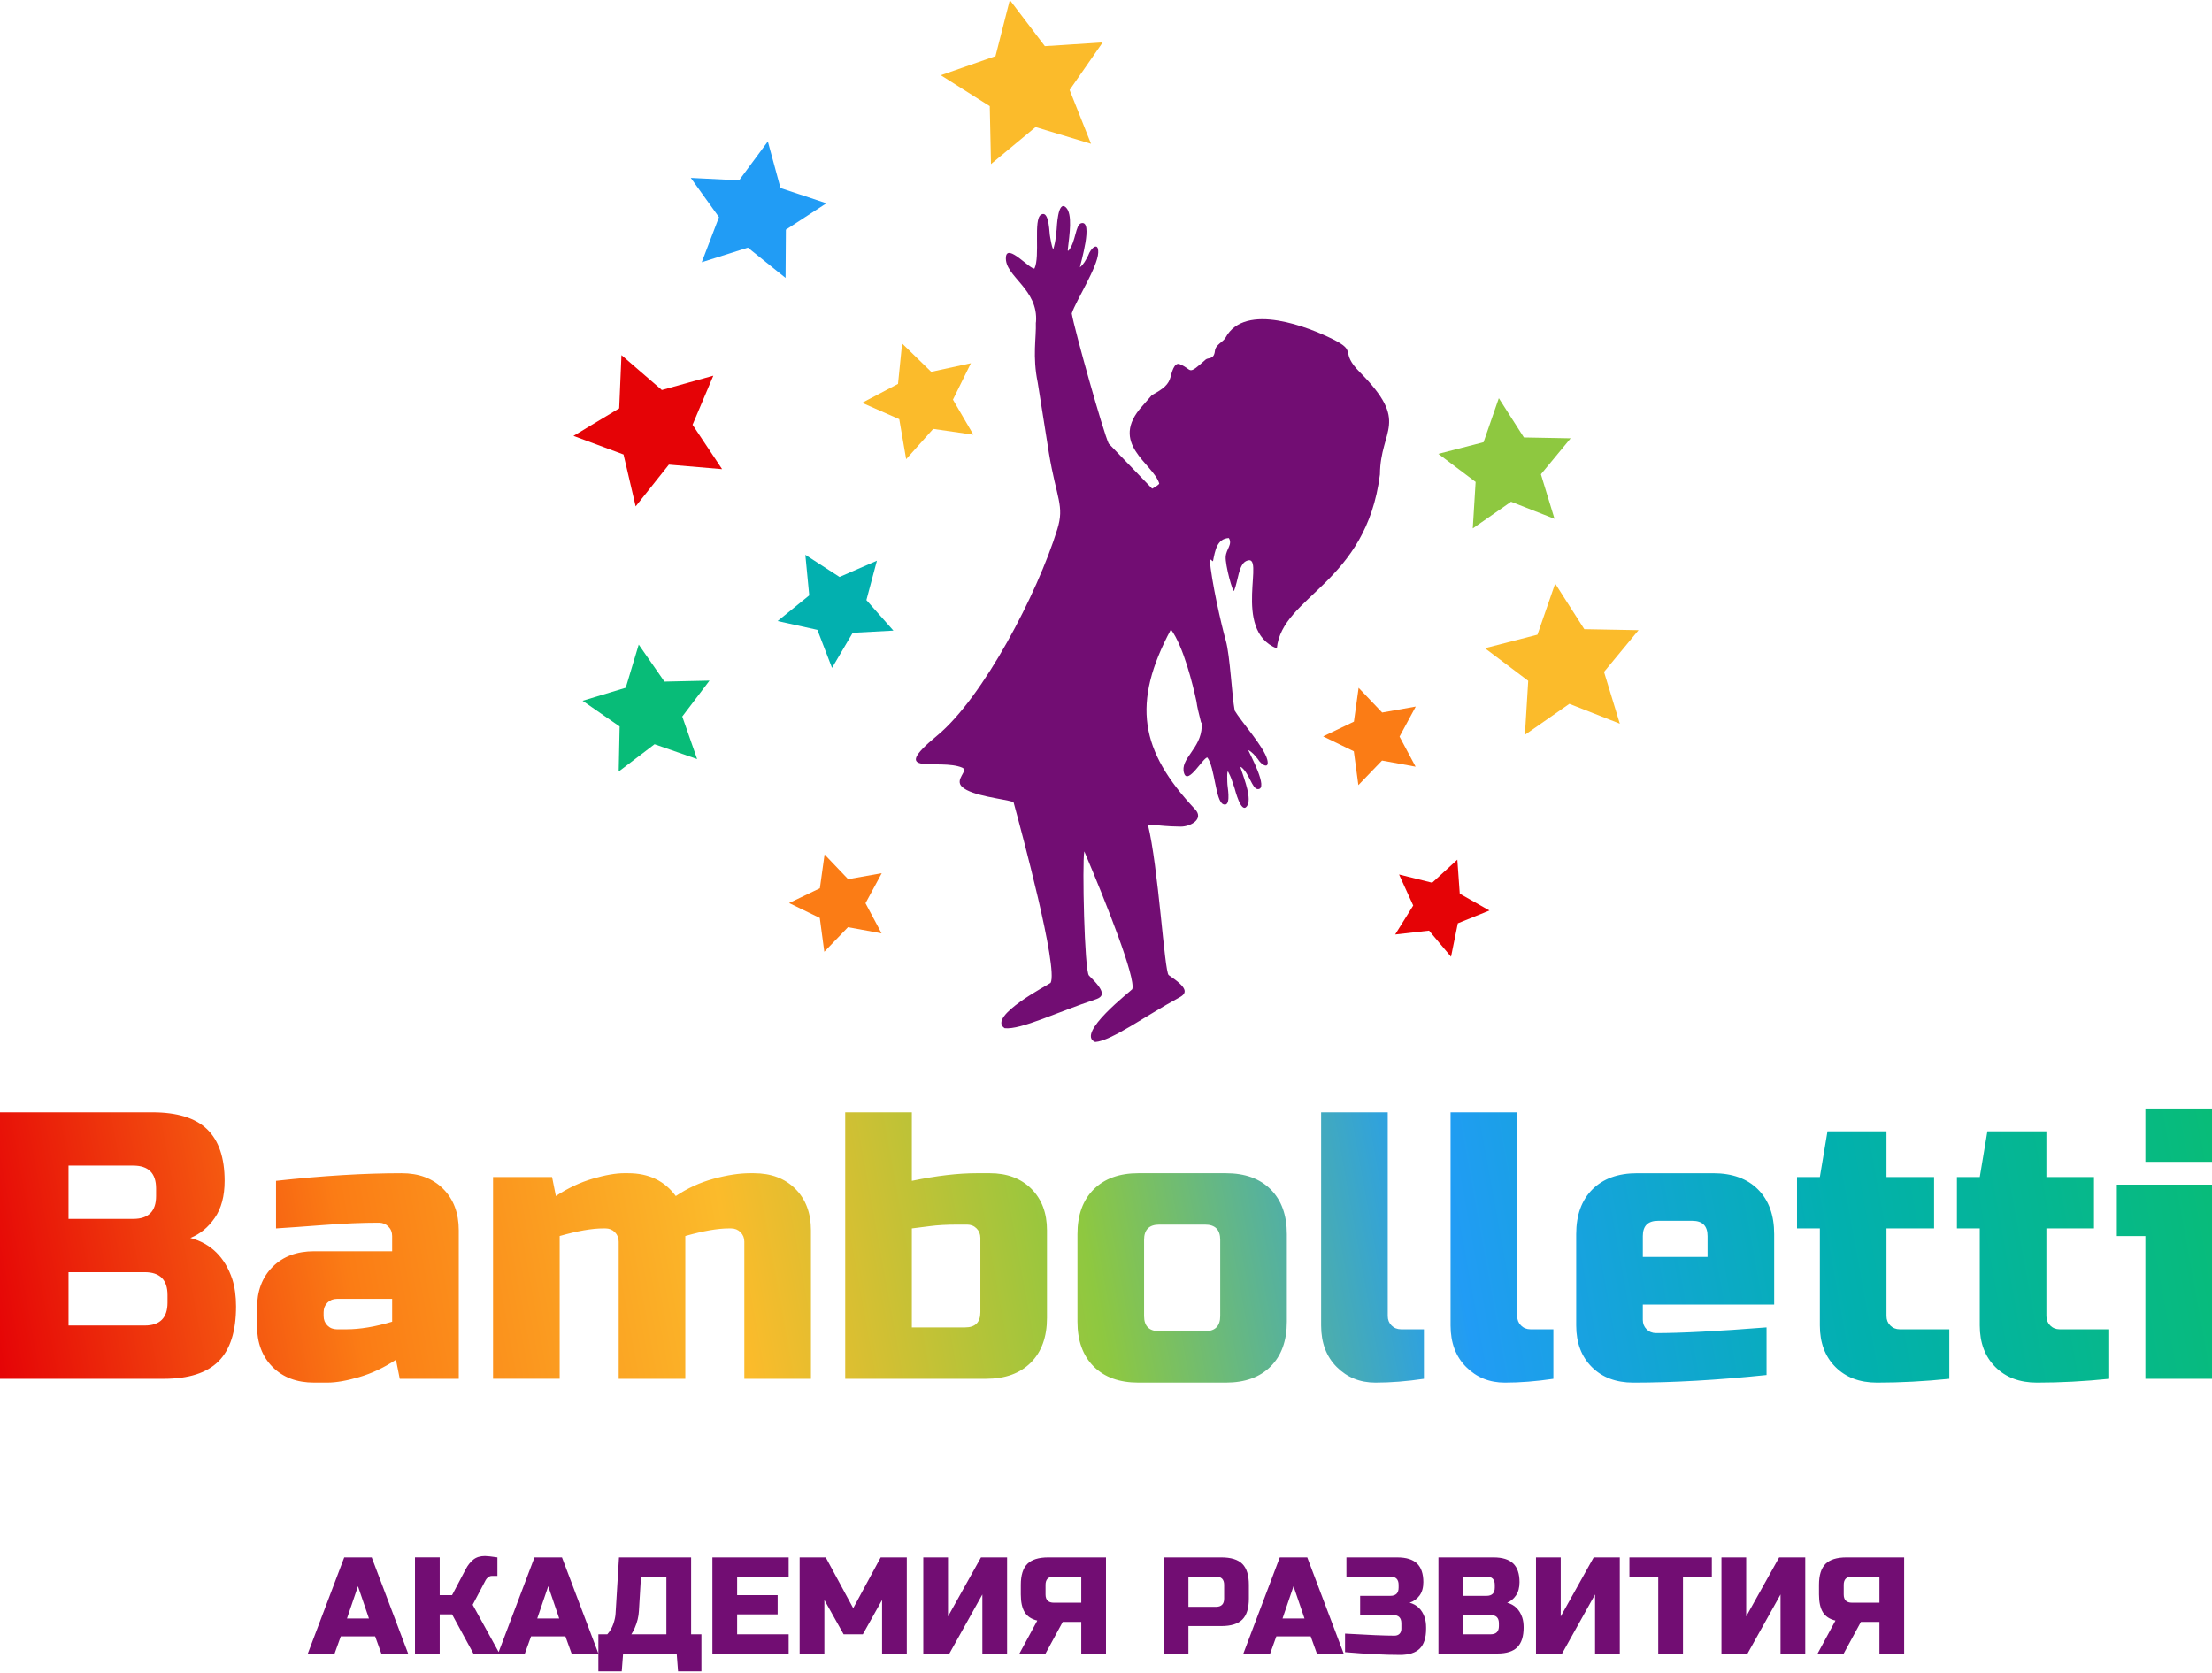
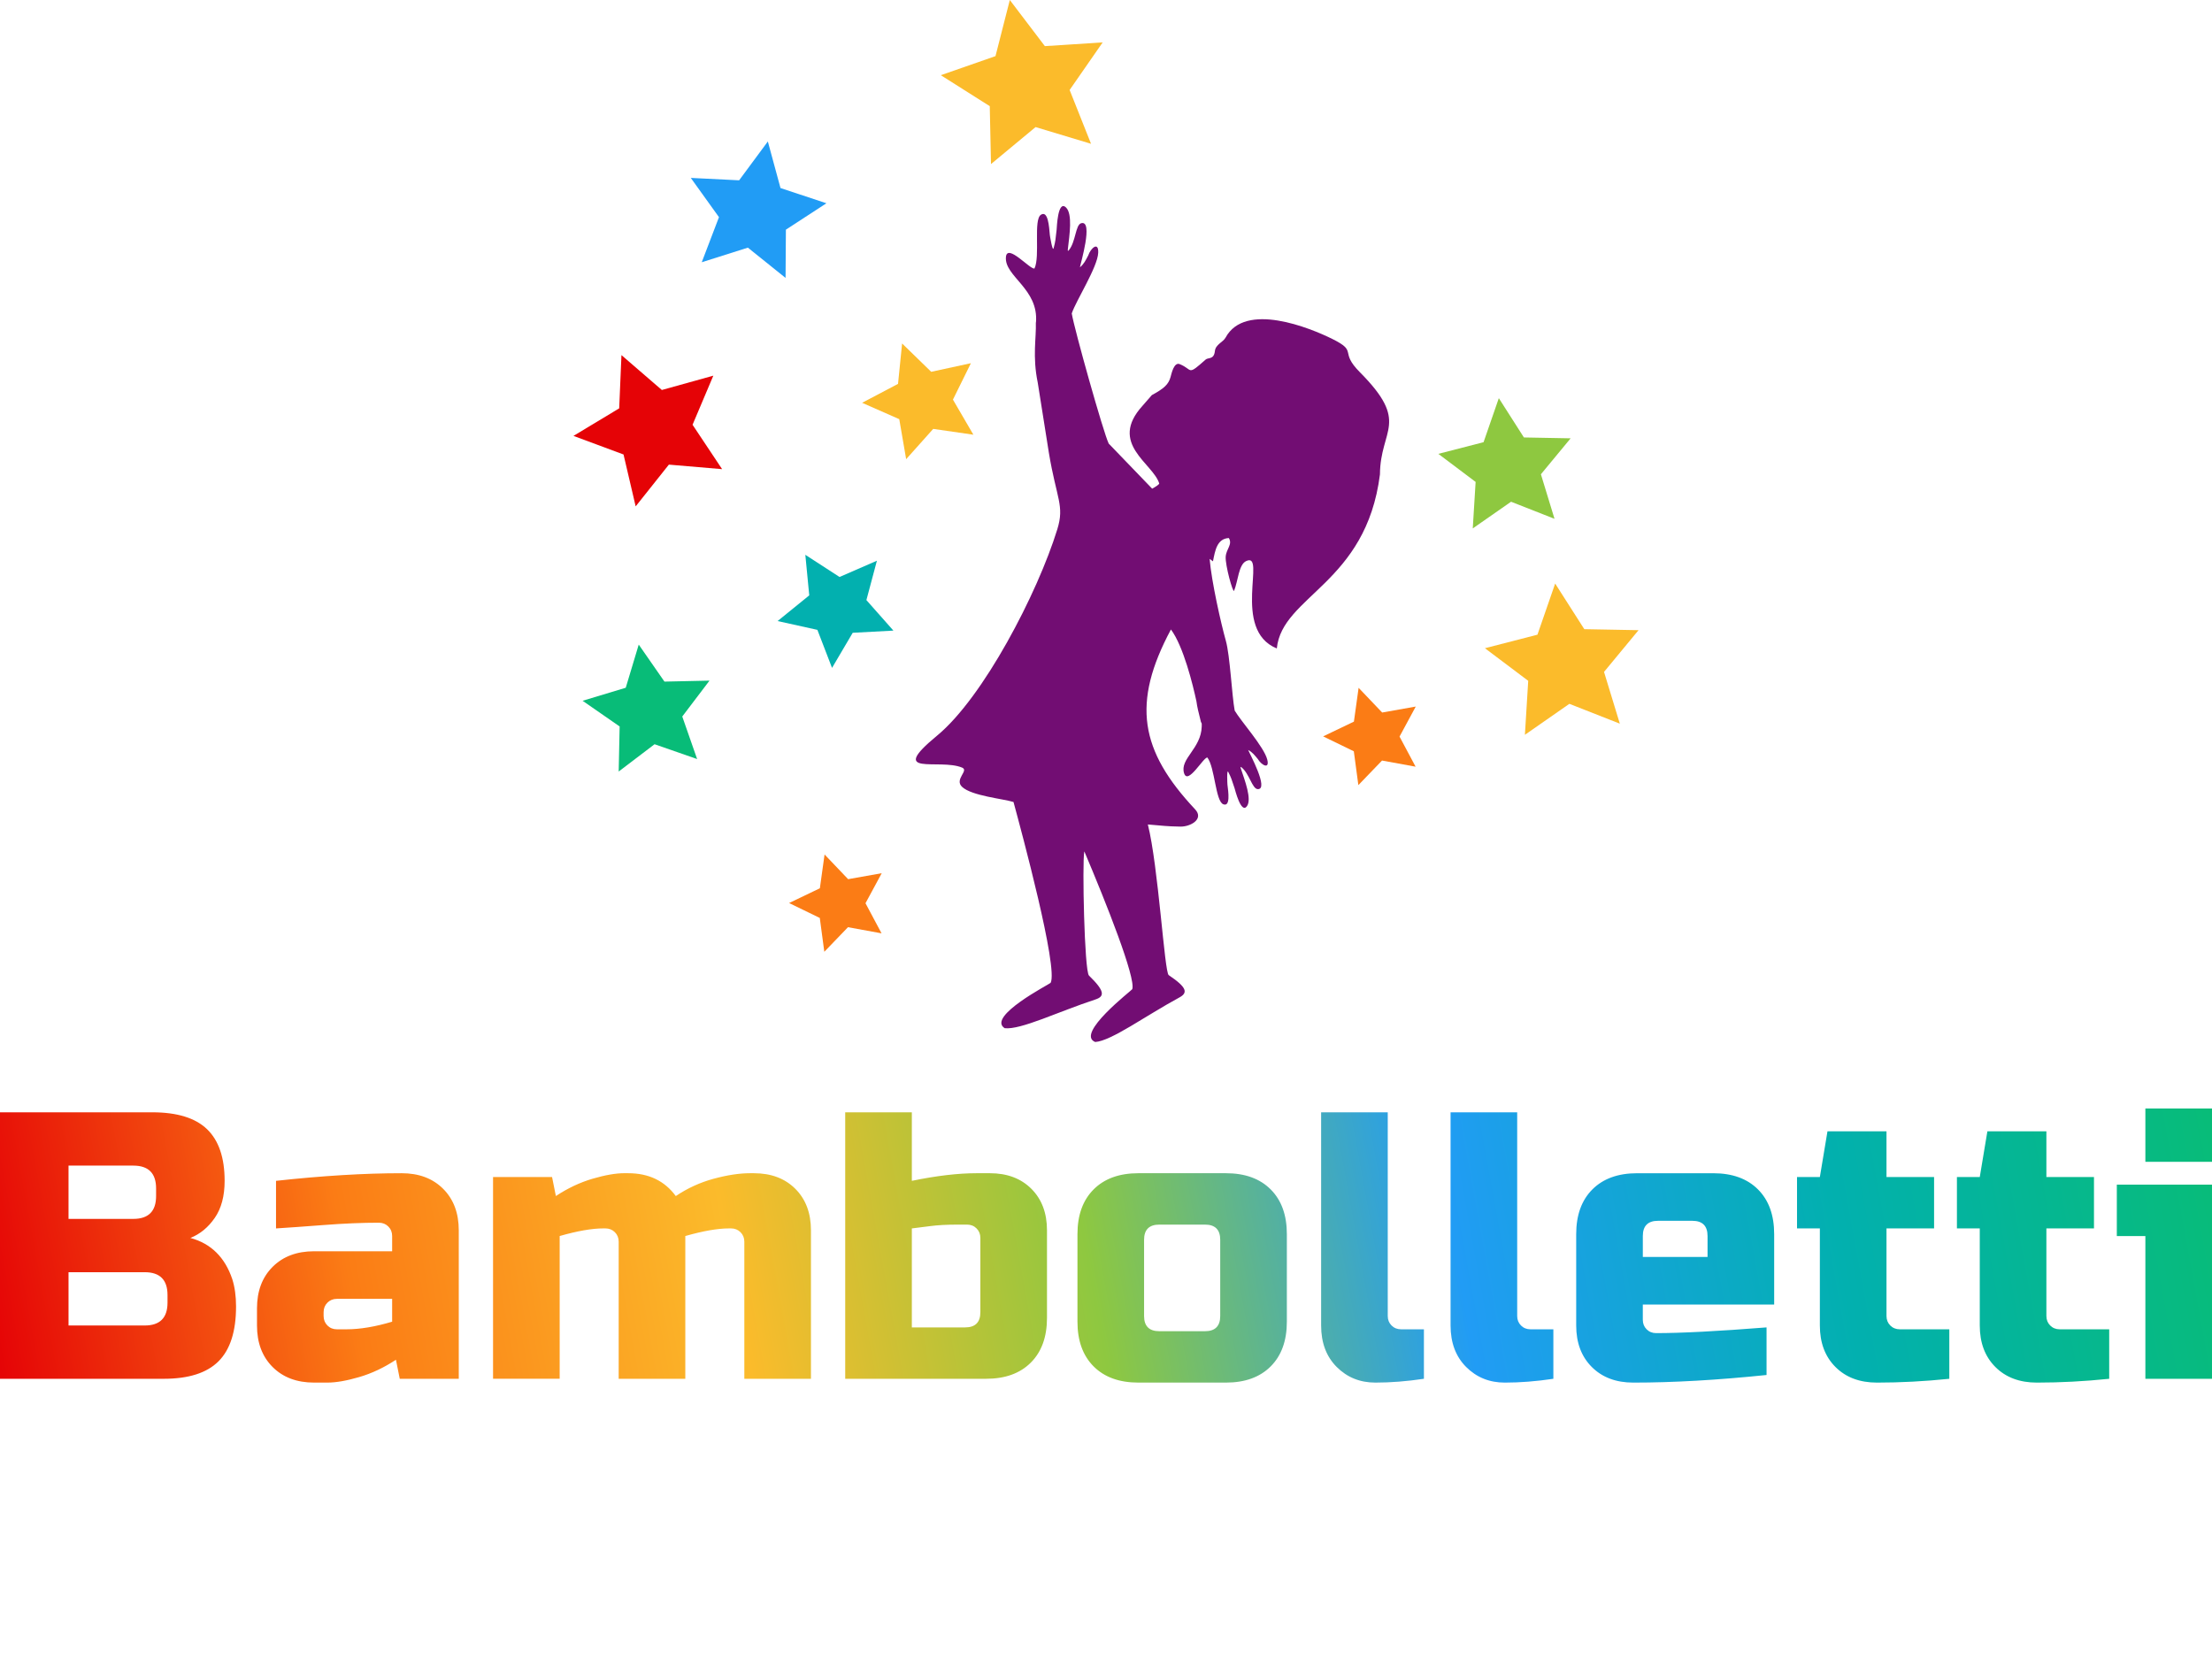
<svg xmlns="http://www.w3.org/2000/svg" width="320" height="242" viewBox="0 0 320 242" fill="none">
  <path d="M0 160.928H22.032C25.63 160.928 28.273 161.745 29.963 163.379C31.652 165.013 32.496 167.5 32.496 170.842C32.496 173.045 32.019 174.835 31.064 176.212C30.11 177.589 28.935 178.552 27.54 179.103C30.514 179.911 32.533 181.894 33.598 185.052C33.964 186.19 34.148 187.512 34.148 189.018C34.148 192.617 33.304 195.26 31.615 196.949C29.926 198.639 27.283 199.482 23.684 199.482H0V160.928ZM24.234 187.365C24.234 185.162 23.132 184.061 20.929 184.061H9.914V191.771H20.929C23.132 191.771 24.234 190.669 24.234 188.466V187.364V187.365ZM22.581 171.944C22.581 169.74 21.48 168.639 19.276 168.639H9.913V176.349H19.276C21.48 176.349 22.581 175.248 22.581 173.044V171.943V171.944ZM50.12 192.323C52.066 192.323 54.27 191.956 56.73 191.221V187.916H48.744C48.193 187.916 47.734 188.1 47.367 188.467C47 188.834 46.816 189.293 46.816 189.844V190.395C46.816 190.946 47 191.405 47.367 191.772C47.734 192.139 48.193 192.323 48.744 192.323H50.121H50.12ZM39.931 170.842C46.651 170.107 52.709 169.74 58.107 169.74C60.604 169.74 62.605 170.493 64.11 171.998C65.616 173.504 66.368 175.506 66.368 178.002V199.481H57.831L57.281 196.727C55.555 197.866 53.783 198.701 51.966 199.233C50.148 199.765 48.615 200.032 47.367 200.032H45.439C42.942 200.032 40.941 199.28 39.436 197.774C37.93 196.269 37.178 194.268 37.178 191.771V189.292C37.178 186.795 37.93 184.794 39.436 183.289C40.941 181.783 42.943 181.031 45.439 181.031H56.73V178.828C56.73 178.277 56.546 177.818 56.179 177.451C55.812 177.084 55.353 176.9 54.802 176.9C52.416 176.9 49.78 177.01 46.899 177.231C44.016 177.452 41.694 177.616 39.931 177.727V170.842ZM90.878 169.74C93.852 169.74 96.147 170.842 97.763 173.045C99.453 171.907 101.279 171.072 103.244 170.539C105.209 170.007 106.962 169.74 108.504 169.74H109.055C111.552 169.74 113.553 170.493 115.058 171.998C116.564 173.504 117.317 175.506 117.317 178.002V199.481H107.679V179.653C107.679 179.102 107.495 178.644 107.128 178.276C106.761 177.909 106.302 177.725 105.751 177.725H105.476C103.823 177.725 101.713 178.092 99.141 178.827V199.48H89.503V179.652C89.503 179.101 89.319 178.643 88.952 178.275C88.585 177.908 88.126 177.724 87.575 177.724H87.3C85.647 177.724 83.537 178.091 80.966 178.826V199.479H71.327V170.288H79.864L80.415 173.042C82.14 171.903 83.912 171.069 85.73 170.536C87.548 170.004 89.081 169.737 90.329 169.737H90.88L90.878 169.74ZM141.825 179.103C141.825 178.552 141.641 178.094 141.274 177.726C140.908 177.359 140.448 177.175 139.897 177.175H138.52C136.978 177.175 135.648 177.248 134.527 177.396C133.407 177.543 132.535 177.653 131.912 177.727V192.047H139.622C141.09 192.047 141.825 191.313 141.825 189.844V179.104V179.103ZM131.912 170.842C135.473 170.107 138.594 169.74 141.274 169.74H143.202C145.699 169.74 147.7 170.493 149.206 171.998C150.711 173.504 151.463 175.506 151.463 178.002V190.669C151.463 193.423 150.683 195.58 149.123 197.141C147.562 198.701 145.406 199.481 142.651 199.481H122.273V160.927H131.912V170.841V170.842ZM186.163 191.22C186.163 193.974 185.382 196.132 183.822 197.692C182.262 199.252 180.105 200.032 177.351 200.032H164.683C161.929 200.032 159.771 199.252 158.211 197.692C156.652 196.131 155.871 193.974 155.871 191.22V178.552C155.871 175.798 156.652 173.642 158.211 172.081C159.771 170.521 161.929 169.74 164.683 169.74H177.351C180.105 169.74 182.262 170.521 183.822 172.081C185.383 173.642 186.163 175.798 186.163 178.552V191.22ZM176.524 179.379C176.524 177.91 175.79 177.175 174.321 177.175H167.711C166.243 177.175 165.508 177.91 165.508 179.379V190.394C165.508 191.862 166.243 192.597 167.711 192.597H174.321C175.79 192.597 176.524 191.862 176.524 190.394V179.379ZM205.991 199.481C203.531 199.848 201.19 200.032 198.969 200.032C196.748 200.032 194.884 199.28 193.379 197.774C191.873 196.269 191.121 194.268 191.121 191.771V160.927H200.759V190.394C200.759 190.945 200.943 191.404 201.31 191.771C201.677 192.138 202.136 192.322 202.687 192.322H205.992V199.481H205.991ZM239.863 176.625C238.394 176.625 237.66 177.359 237.66 178.828V181.857H247.023V178.828C247.023 177.359 246.289 176.625 244.82 176.625H239.863ZM255.56 198.932C248.473 199.666 242.048 200.033 236.283 200.033C233.785 200.033 231.785 199.281 230.279 197.775C228.774 196.27 228.021 194.269 228.021 191.772V178.554C228.021 175.799 228.802 173.643 230.362 172.082C231.922 170.522 234.079 169.742 236.833 169.742H247.849C250.603 169.742 252.76 170.522 254.32 172.082C255.881 173.643 256.661 175.799 256.661 178.554V188.743H237.658V190.946C237.658 191.497 237.842 191.956 238.209 192.323C238.576 192.69 239.036 192.874 239.586 192.874C243.221 192.874 248.545 192.598 255.559 192.047V198.933L255.56 198.932ZM281.997 199.482C278.435 199.849 274.947 200.033 271.533 200.033C269.035 200.033 267.035 199.281 265.529 197.775C264.024 196.27 263.271 194.269 263.271 191.772V177.727H259.967V170.291H263.271L264.373 163.681H272.91V170.291H279.795V177.727H272.91V190.395C272.91 190.946 273.094 191.405 273.46 191.772C273.827 192.139 274.287 192.323 274.837 192.323H281.998V199.482H281.997ZM305.129 199.482C301.567 199.849 298.079 200.033 294.665 200.033C292.167 200.033 290.167 199.281 288.661 197.775C287.156 196.27 286.404 194.269 286.404 191.772V177.727H283.099V170.291H286.404L287.505 163.681H296.042V170.291H302.927V177.727H296.042V190.395C296.042 190.946 296.226 191.405 296.593 191.772C296.959 192.139 297.419 192.323 297.97 192.323H305.129V199.482ZM320 171.393V199.482H310.362V178.829H306.231V171.393H320ZM310.362 160.378H320V168.088H310.362V160.378ZM224.717 199.482C222.256 199.849 219.916 200.033 217.694 200.033C215.472 200.033 213.609 199.281 212.104 197.775C210.599 196.27 209.847 194.269 209.847 191.772V160.928H219.485V190.395C219.485 190.946 219.669 191.405 220.036 191.772C220.403 192.139 220.862 192.323 221.413 192.323H224.718V199.482H224.717Z" fill="url(#paint0_linear_947_43)" />
  <path fill-rule="evenodd" clip-rule="evenodd" d="M111.08 20.467L112.911 27.206L119.554 29.409L113.692 33.227L113.644 40.209L108.192 35.83L101.519 37.942L104.01 31.417L99.934 25.74L106.926 26.087L111.08 20.467Z" fill="#219CF5" />
  <path fill-rule="evenodd" clip-rule="evenodd" d="M224.978 84.427L229.194 91.029L237.04 91.173L232.047 97.211L234.334 104.699L227.033 101.829L220.6 106.311L221.081 98.499L214.817 93.784L222.416 91.825L224.978 84.427Z" fill="#FBBB2B" />
  <path fill-rule="evenodd" clip-rule="evenodd" d="M216.828 57.606L220.458 63.291L227.216 63.416L222.916 68.616L224.885 75.062L218.598 72.591L213.058 76.451L213.471 69.724L208.078 65.662L214.621 63.976L216.828 57.606Z" fill="#8EC840" />
  <path fill-rule="evenodd" clip-rule="evenodd" d="M146.086 0L151.155 6.672L159.518 6.134L154.739 13.017L157.835 20.804L149.812 18.386L143.363 23.736L143.184 15.359L136.102 10.879L144.013 8.12L146.086 0Z" fill="#FBBB2B" />
-   <path fill-rule="evenodd" clip-rule="evenodd" d="M210.827 124.374L211.177 129.3L215.473 131.731L210.897 133.585L209.914 138.422L206.737 134.643L201.831 135.202L204.444 131.012L202.396 126.52L207.187 127.711L210.827 124.374Z" fill="#E50306" />
  <path fill-rule="evenodd" clip-rule="evenodd" d="M119.287 123.624L122.694 127.198L127.555 126.335L125.208 130.678L127.531 135.035L122.675 134.145L119.25 137.702L118.595 132.808L114.155 130.65L118.606 128.514L119.287 123.624Z" fill="#FB7C15" />
  <path fill-rule="evenodd" clip-rule="evenodd" d="M92.403 93.259L96.124 98.614L102.642 98.471L98.7 103.664L100.85 109.819L94.693 107.675L89.503 111.622L89.64 105.104L84.282 101.387L90.524 99.503L92.403 93.259Z" fill="#08BC78" />
  <path fill-rule="evenodd" clip-rule="evenodd" d="M130.504 49.695L134.714 53.792L140.455 52.548L137.858 57.817L140.816 62.893L135.002 62.053L131.089 66.433L130.093 60.644L124.716 58.276L129.914 55.539L130.504 49.695Z" fill="#FBBB2B" />
  <path fill-rule="evenodd" clip-rule="evenodd" d="M126.859 81.124L125.338 86.82L129.245 91.235L123.358 91.55L120.366 96.63L118.248 91.127L112.492 89.853L117.07 86.137L116.504 80.269L121.452 83.476L126.859 81.124Z" fill="#02B0AF" />
  <path fill-rule="evenodd" clip-rule="evenodd" d="M89.903 51.378L95.747 56.423L103.193 54.352L100.189 61.454L104.465 67.876L96.763 67.221L91.959 73.261L90.203 65.754L82.96 63.064L89.576 59.08L89.903 51.378Z" fill="#E50306" />
  <path fill-rule="evenodd" clip-rule="evenodd" d="M169.392 91.074C163.688 101.743 164.918 108.596 172.889 117.091C174.228 118.518 172.195 119.62 170.769 119.592C168.586 119.55 168.525 119.481 166.054 119.283C167.577 125.324 168.451 140.662 169.071 141.08C171.746 142.876 171.861 143.637 170.617 144.312C165.654 147 160.775 150.602 158.436 150.755C155.529 149.579 163.696 143.311 163.799 143.115C164.343 141.527 160.058 130.702 156.868 123.184L156.854 123.252C156.551 124.823 156.869 140.494 157.537 141.143C159.847 143.388 159.824 144.158 158.478 144.599C153.115 146.356 147.669 149.026 145.34 148.757C142.691 147.08 151.848 142.375 151.985 142.201C153.138 140.14 147.753 120.195 146.619 116.032C145.085 115.557 140.608 115.15 139.198 113.86C137.995 112.76 140.22 111.49 139.191 111.06C135.885 109.675 128.235 112.477 135.572 106.422C142.238 100.919 150.082 85.882 152.957 76.574C154.018 73.139 152.843 72.172 151.736 65.512L150.125 55.357C149.335 51.536 149.933 48.88 149.85 46.652L149.87 46.646C150.279 41.762 145.258 39.977 145.524 37.175C145.716 35.164 149.041 39.036 149.652 38.846C150.5 37.08 149.469 31.795 150.585 31.071C151.62 30.399 151.772 32.807 151.877 34.009C151.88 34.047 152.265 36.519 152.426 35.9C152.715 34.787 152.671 34.801 152.859 33.225C152.886 32.998 153.006 28.925 154.187 29.993C155.21 30.918 154.705 34.051 154.489 35.979C154.464 36.198 154.441 36.423 154.624 36.204C155.634 34.986 155.574 32.526 156.411 32.295C158.23 31.79 156.279 38.256 156.228 38.676C156.829 38.173 157.05 37.67 157.428 36.958C157.778 35.901 158.944 34.884 158.873 36.566C158.785 38.654 155.672 43.468 155.045 45.349C155.434 47.69 159.63 62.618 160.391 64.175L166.677 70.7C167.222 70.402 167.635 70.132 167.703 69.955C166.803 67.014 160.311 64.185 165.281 58.712L166.631 57.164C168.408 56.202 169.049 55.607 169.338 54.548C169.487 54.003 169.843 52.349 170.669 52.685C172.604 53.469 171.686 54.444 174.421 52.017C174.789 51.692 175.619 52.071 175.754 50.781C175.853 49.835 176.947 49.493 177.293 48.853C180.129 43.602 189.524 47.442 192.739 49.038C196.523 50.916 193.671 50.773 196.724 53.848C204.032 61.208 199.673 62.015 199.631 68.634C197.628 84.477 185.475 86.18 184.71 93.818C178.078 91.11 183.279 79.753 180.276 81.175C179.182 81.693 179.114 84.033 178.533 85.462C178.366 85.872 177.231 81.748 177.315 80.54C177.401 79.391 178.338 78.779 177.77 77.843C176.059 77.932 175.786 79.64 175.475 81.213L174.992 80.857C175.265 84.156 176.649 90.265 177.334 92.691C177.946 94.851 178.204 100.587 178.617 102.807C179.531 104.367 182.853 108.043 183.327 109.89C183.708 111.378 182.476 110.691 181.962 109.814C181.49 109.25 181.197 108.843 180.566 108.507C180.692 108.873 183.657 114.276 181.937 114.169C181.147 114.12 180.734 111.914 179.602 111.018C179.397 110.855 179.46 111.051 179.525 111.243C180.083 112.923 181.126 115.625 180.388 116.643C179.536 117.819 178.658 114.207 178.591 114.009C178.124 112.637 178.166 112.642 177.698 111.703C177.437 111.181 177.562 113.46 177.566 113.494C177.7 114.587 178.02 116.765 176.969 116.361C175.835 115.926 175.756 111.013 174.665 109.597C174.083 109.543 171.848 113.628 171.296 111.869C170.642 109.781 173.765 108.321 173.848 105.111C173.858 104.737 173.86 104.684 173.805 104.529L173.757 104.543C173.717 104.378 173.677 104.214 173.635 104.051C173.412 103.158 173.184 102.282 173.084 101.474C172.58 99.115 171.209 93.512 169.394 91.072L169.392 91.074Z" fill="#720D73" />
  <path fill-rule="evenodd" clip-rule="evenodd" d="M196.544 99.513L199.95 103.086L204.812 102.223L202.465 106.568L204.789 110.924L199.932 110.035L196.507 113.59L195.852 108.697L191.412 106.538L195.864 104.404L196.544 99.513Z" fill="#FB7C15" />
-   <path fill-rule="evenodd" clip-rule="evenodd" d="M71.958 225.32C71.097 225.188 70.5 225.121 70.169 225.121V225.119C69.467 225.119 68.901 225.295 68.47 225.646C68.039 225.998 67.678 226.452 67.387 227.008L65.399 230.784H63.611V225.318H60.033V239.23H63.611V233.567H65.399L68.48 239.23H72.058L72.057 239.233H75.931L76.826 236.748H81.794L82.689 239.233H86.564L81.298 225.321H77.323L72.138 239.017L68.381 232.175L70.268 228.598C70.348 228.452 70.467 228.317 70.626 228.191C70.785 228.066 70.965 228.003 71.163 228.003H71.958V225.32ZM44.532 239.233H48.406L49.301 236.748H54.27L55.164 239.233H59.04L53.773 225.321H49.799L44.532 239.233ZM53.376 234.164H50.196H50.195L51.785 229.494L53.376 234.164ZM77.721 234.164H80.9L79.31 229.494L77.719 234.164H77.721ZM99.981 225.321H89.547V225.322L89.049 233.47C89.023 233.919 88.913 234.42 88.722 234.97C88.53 235.519 88.242 236.013 87.857 236.45H86.565V241.816H89.944L90.142 239.233H97.893L98.092 241.816H101.471V236.45H99.981V225.321ZM96.403 228.103V236.45H91.335C91.521 236.172 91.687 235.86 91.833 235.516C92.191 234.694 92.389 233.879 92.429 233.071L92.728 228.103H96.403ZM114.091 239.233H103.06V225.321H114.091V228.103H106.638V230.785H112.5V233.568H106.638V236.45H114.091V239.233ZM124.823 236.45L127.605 231.481V239.233H131.182V225.321H127.406L123.432 232.674L119.456 225.321H115.681V239.233H119.258V231.481L122.041 236.45H124.823ZM145.691 239.233H142.113V230.686L137.344 239.233H133.567V225.321H137.144V233.866L141.915 225.321H145.691V239.233ZM156.423 239.233H159.999V225.321H151.652C150.261 225.321 149.25 225.635 148.621 226.264C147.992 226.894 147.677 227.904 147.677 229.295V230.686C147.677 231.786 147.862 232.64 148.234 233.25C148.605 233.859 149.214 234.264 150.062 234.463L147.479 239.233H151.255L153.74 234.662H156.423V239.233ZM152.447 231.878C151.653 231.878 151.255 231.481 151.255 230.686V230.685V229.294C151.255 228.499 151.653 228.102 152.447 228.102H156.423V231.878H152.447ZM168.347 225.321H176.694C178.086 225.321 179.096 225.635 179.725 226.264C180.354 226.894 180.669 227.904 180.669 229.295V231.283C180.669 232.674 180.354 233.684 179.725 234.313C179.096 234.943 178.086 235.257 176.694 235.257H171.924V239.231H168.347V225.321ZM177.092 229.295C177.092 228.5 176.694 228.103 175.899 228.103H171.924V232.476H175.899C176.693 232.476 177.092 232.078 177.092 231.284V229.296V229.295ZM179.874 239.233H183.748L184.643 236.748H189.611L190.506 239.233H194.381L189.115 225.321H185.141L179.874 239.233ZM188.718 234.164H185.538H185.537L187.127 229.494L188.718 234.164ZM194.581 236.35C197.959 236.549 200.343 236.648 201.735 236.648C202.039 236.648 202.281 236.559 202.46 236.381C202.638 236.202 202.729 235.959 202.729 235.654V234.86C202.729 234.065 202.331 233.668 201.537 233.668H196.766V230.885H201.139C201.934 230.885 202.331 230.488 202.331 229.693V229.296C202.331 228.501 201.934 228.104 201.139 228.104H194.78V225.322H202.133C203.432 225.322 204.385 225.617 204.995 226.206C205.605 226.796 205.909 227.693 205.909 228.899C205.909 229.693 205.728 230.34 205.363 230.836C204.998 231.334 204.518 231.681 203.922 231.879C204.995 232.171 205.723 232.886 206.107 234.026C206.24 234.436 206.307 234.913 206.307 235.456V235.654C206.307 236.953 206.002 237.907 205.392 238.516C204.783 239.126 203.829 239.431 202.53 239.431C200.317 239.431 197.668 239.298 194.581 239.033V236.35ZM216.045 225.321H208.095L208.094 225.32V239.231H216.641C217.939 239.231 218.893 238.927 219.502 238.317C220.112 237.707 220.417 236.754 220.417 235.455C220.417 234.912 220.352 234.435 220.219 234.025C219.834 232.885 219.106 232.17 218.033 231.878C218.536 231.68 218.96 231.333 219.304 230.835C219.649 230.339 219.821 229.692 219.821 228.898C219.821 227.692 219.517 226.795 218.907 226.205C218.297 225.616 217.344 225.321 216.045 225.321ZM215.647 233.668C216.442 233.668 216.84 234.065 216.84 234.86V234.861V235.258C216.84 236.053 216.441 236.45 215.647 236.45H211.672V233.668H215.647ZM215.051 228.103C215.846 228.103 216.243 228.5 216.243 229.295V229.296V229.693C216.243 230.488 215.846 230.885 215.051 230.885H211.672V228.103H215.051ZM234.328 239.233H230.751V230.686L225.981 239.233H222.205V225.321H225.783V233.866L230.552 225.321H234.328V239.233ZM239.893 239.233H243.47V228.103H247.644V225.321H235.72V228.103H239.893V239.233ZM261.159 239.233H257.582V230.686L252.811 239.233H249.035V225.321H252.613V233.866L257.382 225.321H261.159V239.233ZM271.891 239.233H275.467V225.321H267.12C265.728 225.321 264.718 225.635 264.089 226.264C263.46 226.894 263.145 227.904 263.145 229.295V230.686C263.145 231.786 263.33 232.64 263.701 233.25C264.073 233.859 264.682 234.264 265.53 234.463L262.947 239.233H266.723L269.207 234.662H271.891V239.233ZM267.915 231.878C267.121 231.878 266.723 231.481 266.723 230.686V230.685V229.294C266.723 228.499 267.121 228.102 267.915 228.102H271.891V231.878H267.915Z" fill="#720D73" />
  <defs>
    <linearGradient id="paint0_linear_947_43" x1="0" y1="200.033" x2="316.758" y2="142.521" gradientUnits="userSpaceOnUse">
      <stop stop-color="#E50306" />
      <stop offset="0.163" stop-color="#FB7C15" />
      <stop offset="0.333" stop-color="#FBBB2B" />
      <stop offset="0.491" stop-color="#8EC840" />
      <stop offset="0.654" stop-color="#219CF5" />
      <stop offset="0.824" stop-color="#02B0AF" />
      <stop offset="1" stop-color="#08BC78" />
    </linearGradient>
  </defs>
</svg>